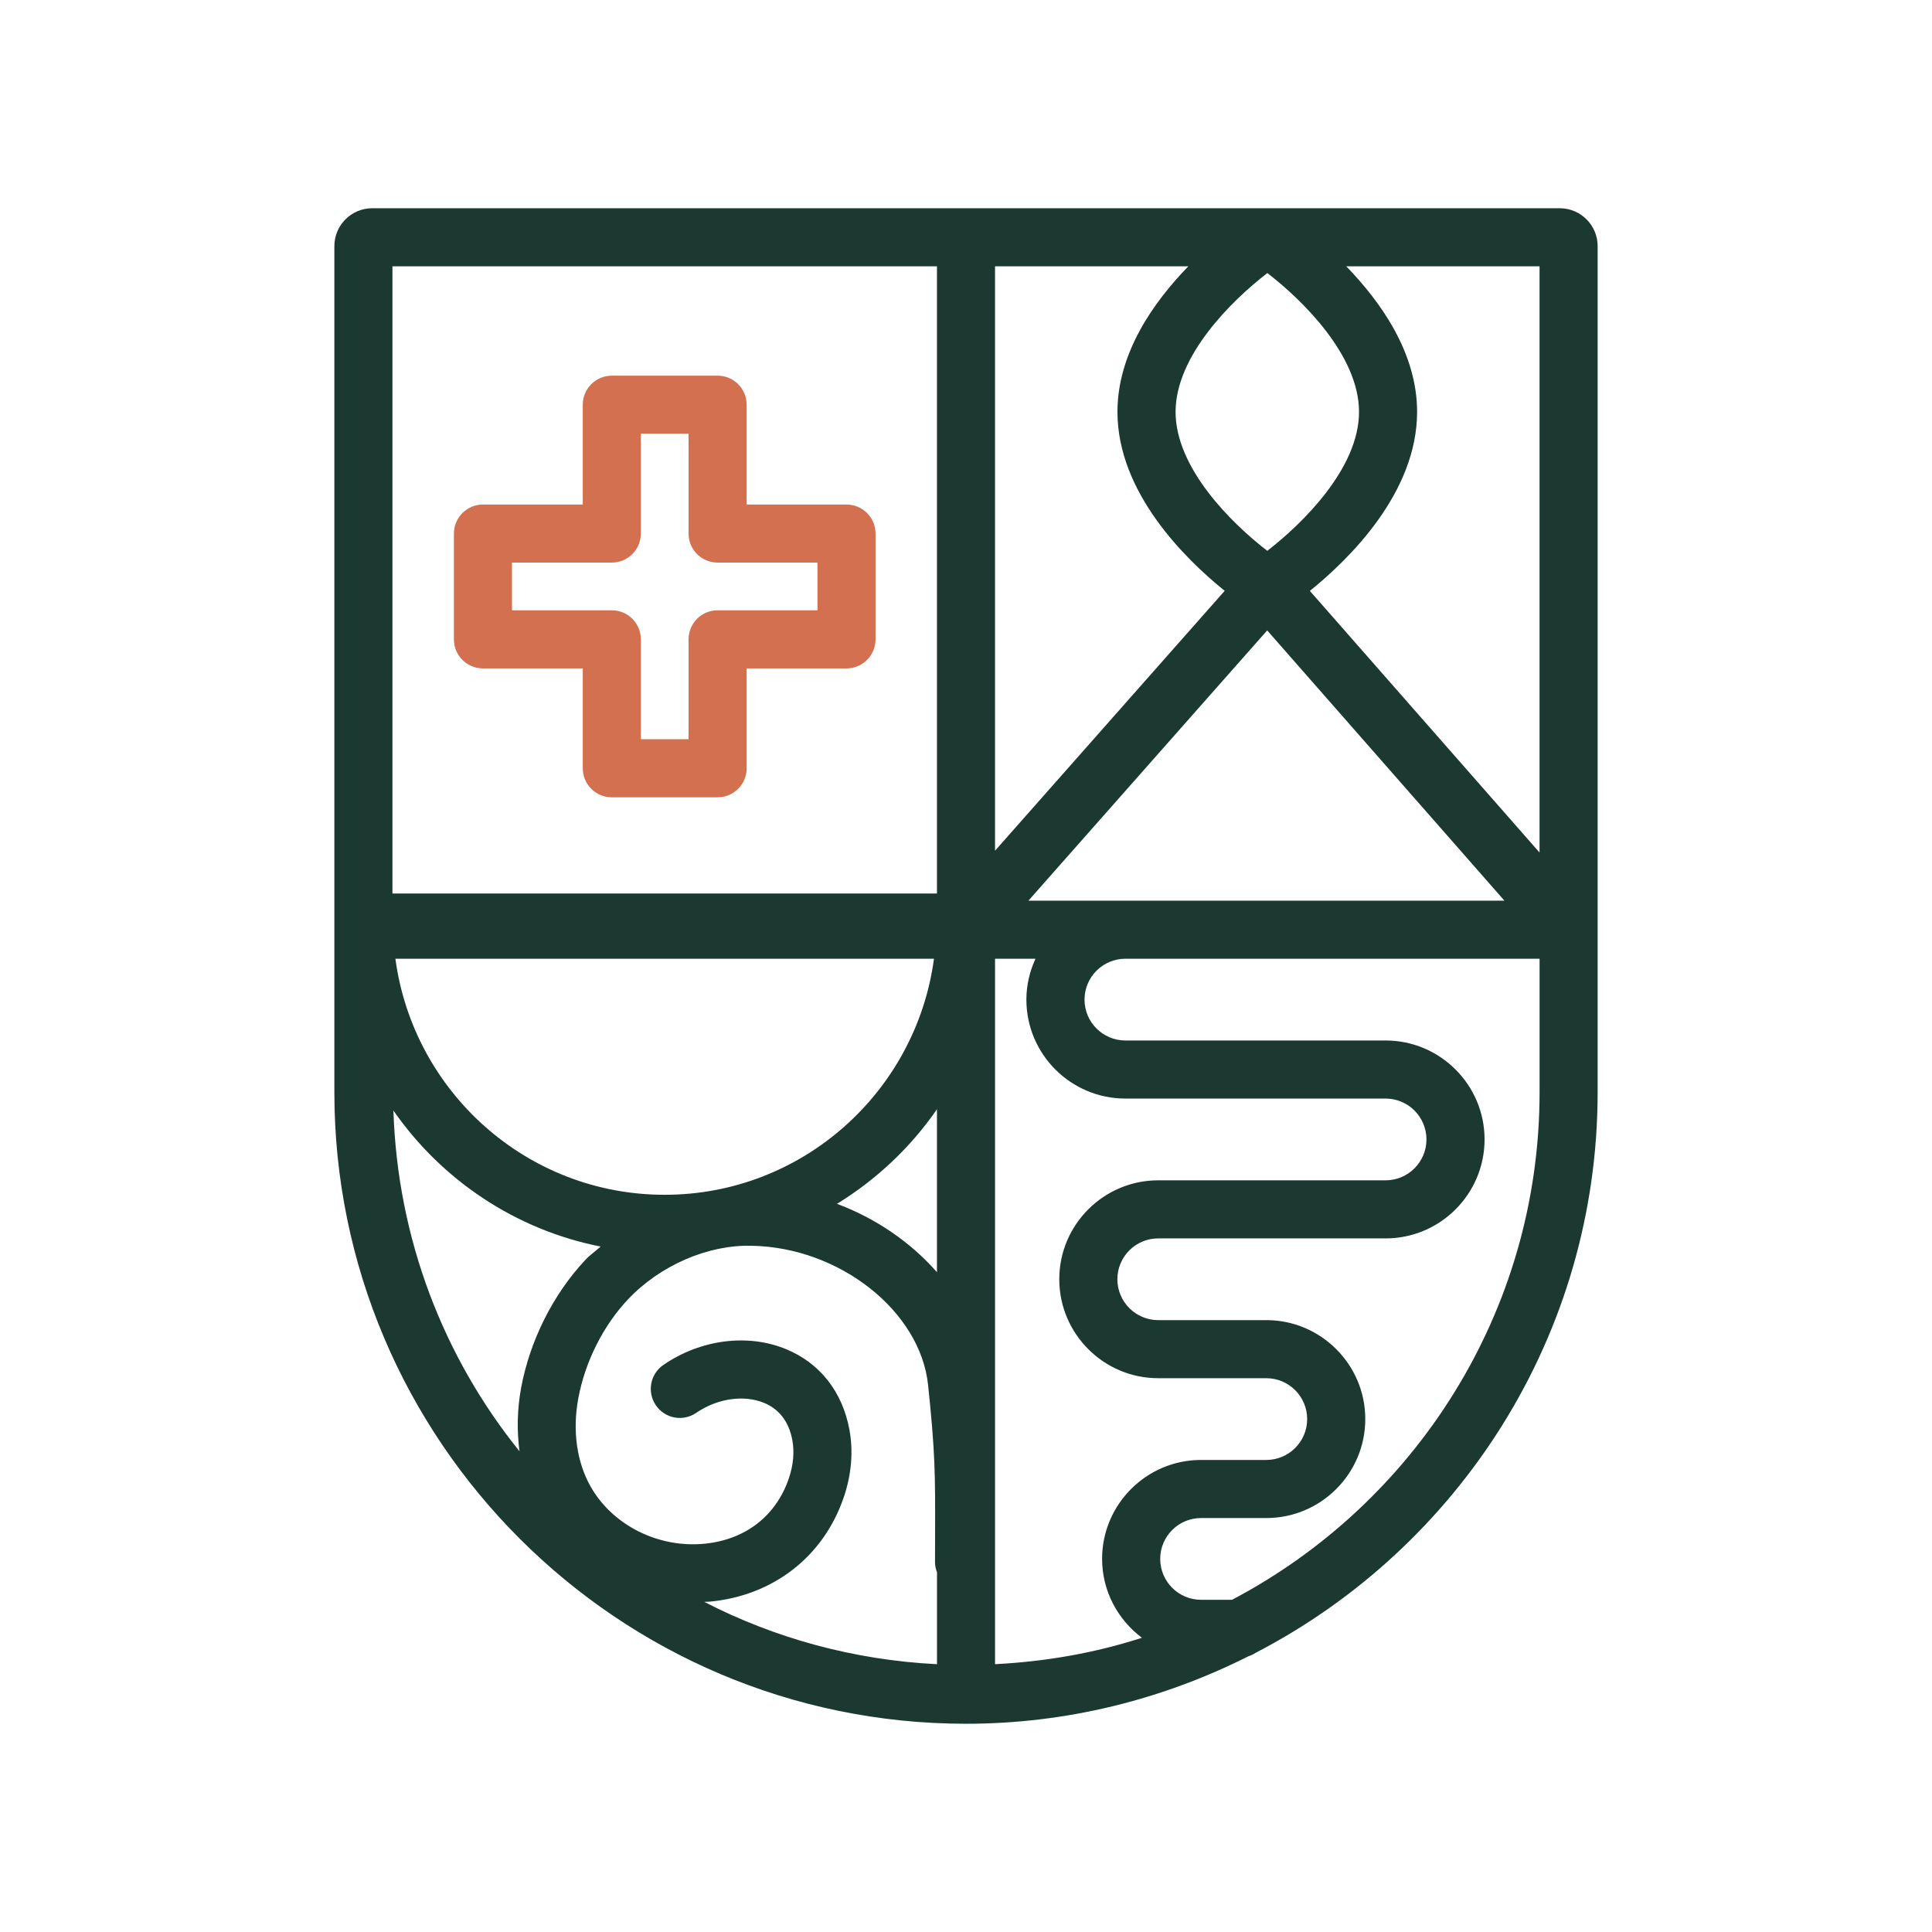
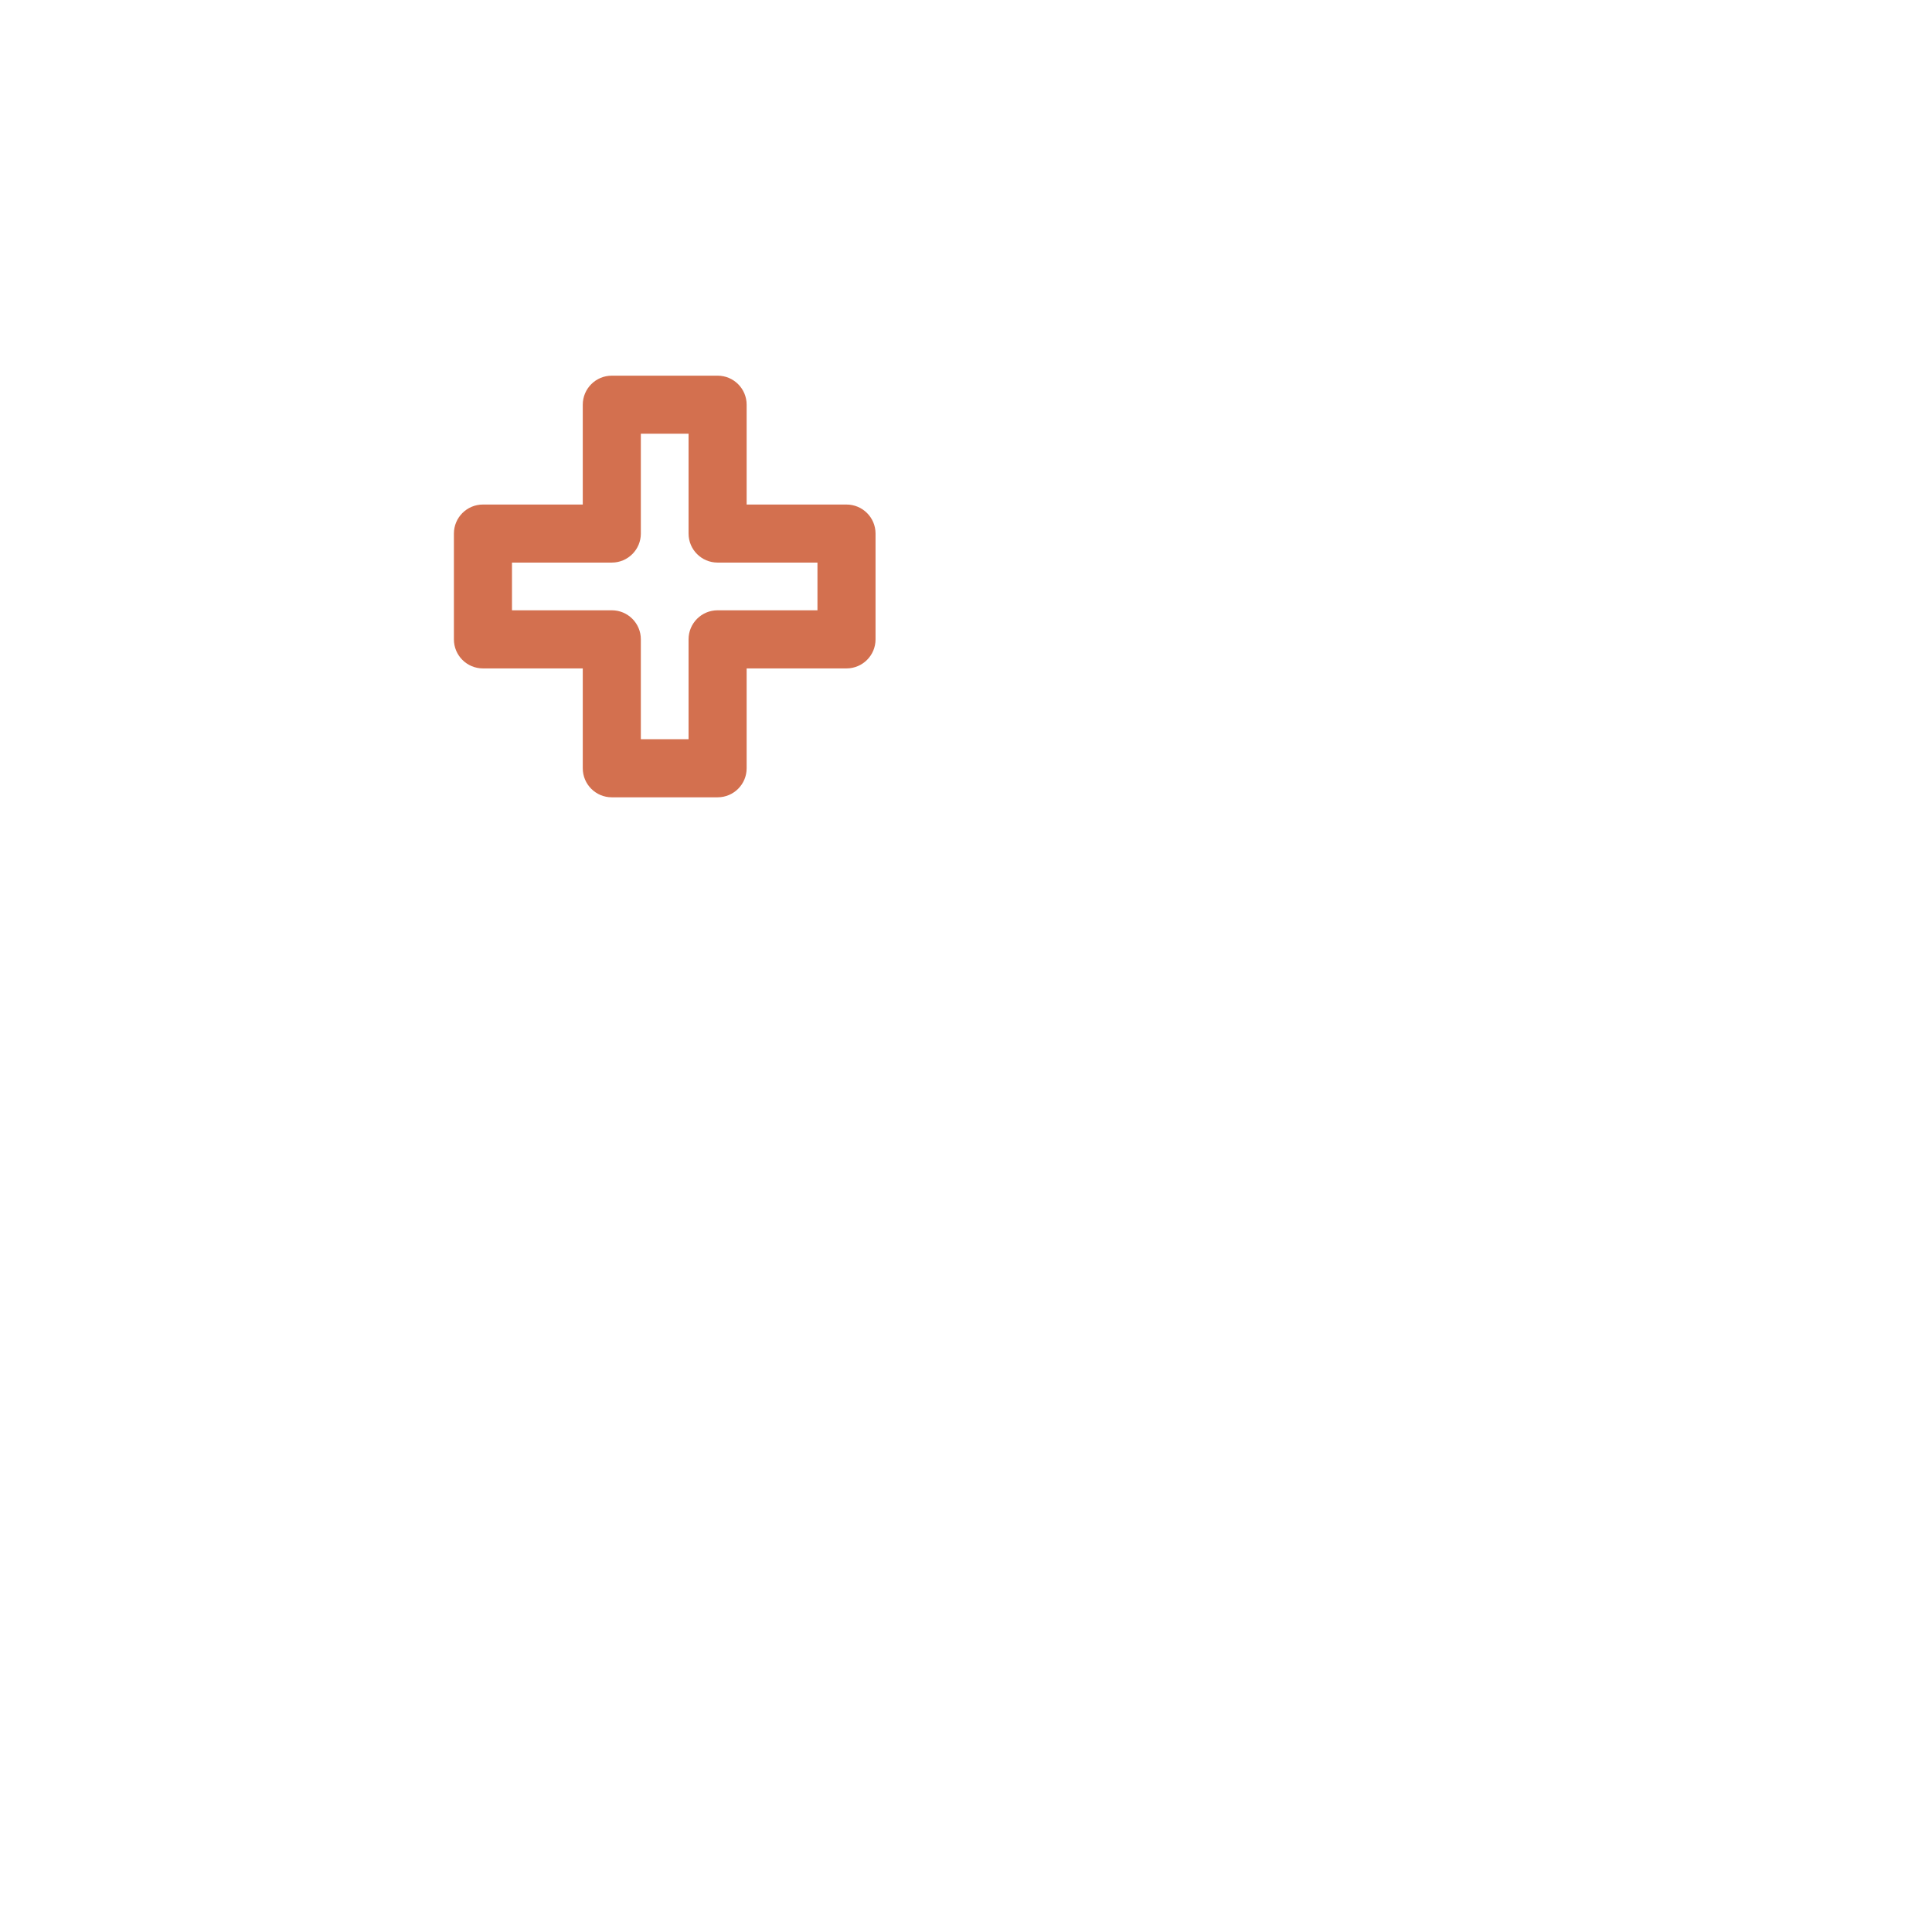
<svg xmlns="http://www.w3.org/2000/svg" id="Calque_1" data-name="Calque 1" viewBox="0 0 536.9 536.9">
  <defs>
    <style>
      .cls-1 {
        fill: #d3704f;
      }

      .cls-1, .cls-2 {
        stroke-width: 0px;
      }

      .cls-2 {
        fill: #1b3931;
      }
    </style>
  </defs>
-   <path class="cls-2" d="M433.46,57.87H103.44c-5.8,0-10.52,4.72-10.52,10.52v235.11c0,96.79,78.75,175.53,175.53,175.53,28.25,0,54.87-6.87,78.54-18.78.72-.22,1.36-.55,1.98-.95,56.36-29.24,95.01-88.04,95.01-155.8V68.39c0-5.8-4.72-10.52-10.52-10.52ZM416.96,250.29h-131.16l66.35-75.1,65.92,75.1h-1.12ZM312.74,305.29h72.31c6.27,0,11.36,5.09,11.36,11.36s-5.09,11.36-11.36,11.36h-63.19c-15.16,0-27.49,12.34-27.49,27.49s12.34,27.5,27.49,27.5h30.04c6.27,0,11.36,5.09,11.36,11.36s-5.09,11.36-11.36,11.36h-18.13c-15.17,0-27.5,12.34-27.5,27.5,0,8.98,4.39,16.9,11.07,21.92-12.96,4.19-26.66,6.62-40.82,7.33v-196.04h11.24c-1.59,3.47-2.53,7.3-2.53,11.36,0,15.17,12.34,27.5,27.5,27.5ZM352.17,153.07c-9.77-7.51-25.48-22.91-25.48-38.6s15.73-31.05,25.5-38.59c9.77,7.51,25.48,22.91,25.48,38.59s-15.73,31.06-25.49,38.6ZM310.54,114.46c0,22.48,18.91,40.94,29.8,49.73l-63.82,72.22V74.01h53.71c-9.67,9.96-19.69,24.1-19.69,40.45ZM259.55,266.43c-4.95,36.95-36.54,65.6-74.84,65.6s-69.87-28.64-74.83-65.6h149.66ZM260.38,308.25v45.29c-7.25-8.26-16.87-14.92-27.78-19,10.99-6.75,20.48-15.69,27.78-26.29ZM166.93,346.41c-1.38,1.24-2.92,2.29-4.19,3.64-8.98,9.51-15.51,22.53-17.93,35.68-1.1,5.97-1.18,11.89-.45,17.57-21.03-26.09-33.89-58.92-35.03-94.68,13.36,19.22,33.84,33.12,57.61,37.8ZM236.04,397.24c-1.96-10.51-8.21-18.43-17.55-22.3-10.7-4.41-23.76-2.74-34.13,4.37-3.68,2.52-4.61,7.54-2.09,11.22,2.52,3.69,7.55,4.63,11.22,2.09,5.83-4,13.21-5.07,18.83-2.77,4.26,1.77,6.91,5.25,7.87,10.37.61,3.27.28,6.94-.96,10.59-3.56,10.48-12.12,17.1-23.47,18.19-12.79,1.25-25.48-5.12-31.56-15.77-3.92-6.86-5.16-15.58-3.5-24.59,1.88-10.18,6.91-20.21,13.8-27.53,9.01-9.55,22.4-15.25,34.39-14.91,24.4.42,46.85,18.13,49.02,38.66,2,18.97,1.99,25.04,1.95,41.26l-.02,8.09c0,.97.24,1.88.55,2.74v25.53c-23.2-1.17-45.1-7.24-64.67-17.32.52-.04,1.04-.03,1.57-.07,17.69-1.69,31.6-12.56,37.21-29.06,2.14-6.29,2.67-12.79,1.54-18.78ZM427.84,236.92l-63.83-72.71c10.88-8.79,29.8-27.25,29.8-49.75,0-16.35-10.03-30.5-19.69-40.45h53.72v162.91ZM260.38,74.01v174.3H109.06V74.01h151.32ZM342.37,444.58h-8.59c-6.27,0-11.36-5.09-11.36-11.36s5.09-11.36,11.36-11.36h18.13c15.17,0,27.5-12.34,27.5-27.5s-12.34-27.5-27.5-27.5h-30.04c-6.26,0-11.35-5.09-11.35-11.36s5.09-11.35,11.35-11.35h63.19c15.17,0,27.5-12.34,27.5-27.5s-12.34-27.5-27.5-27.5h-72.31c-6.27,0-11.36-5.09-11.36-11.36s5.09-11.36,11.36-11.36h115.1v37.07c0,61.21-34.73,114.39-85.47,141.08Z" />
  <path class="cls-1" d="M134.21,185.75h27.74v27.75c0,4.46,3.61,8.07,8.07,8.07h29.4c4.46,0,8.07-3.61,8.07-8.07v-27.75h27.75c4.46,0,8.07-3.61,8.07-8.07v-29.4c0-4.46-3.61-8.07-8.07-8.07h-27.75v-27.74c0-4.46-3.61-8.07-8.07-8.07h-29.4c-4.46,0-8.07,3.61-8.07,8.07v27.74h-27.74c-4.46,0-8.07,3.61-8.07,8.07v29.4c0,4.46,3.61,8.07,8.07,8.07ZM142.28,156.34h27.74c4.46,0,8.07-3.61,8.07-8.07v-27.74h13.26v27.74c0,4.46,3.61,8.07,8.07,8.07h27.75v13.26h-27.75c-4.46,0-8.07,3.61-8.07,8.07v27.75h-13.26v-27.75c0-4.46-3.61-8.07-8.07-8.07h-27.74v-13.26Z" />
</svg>